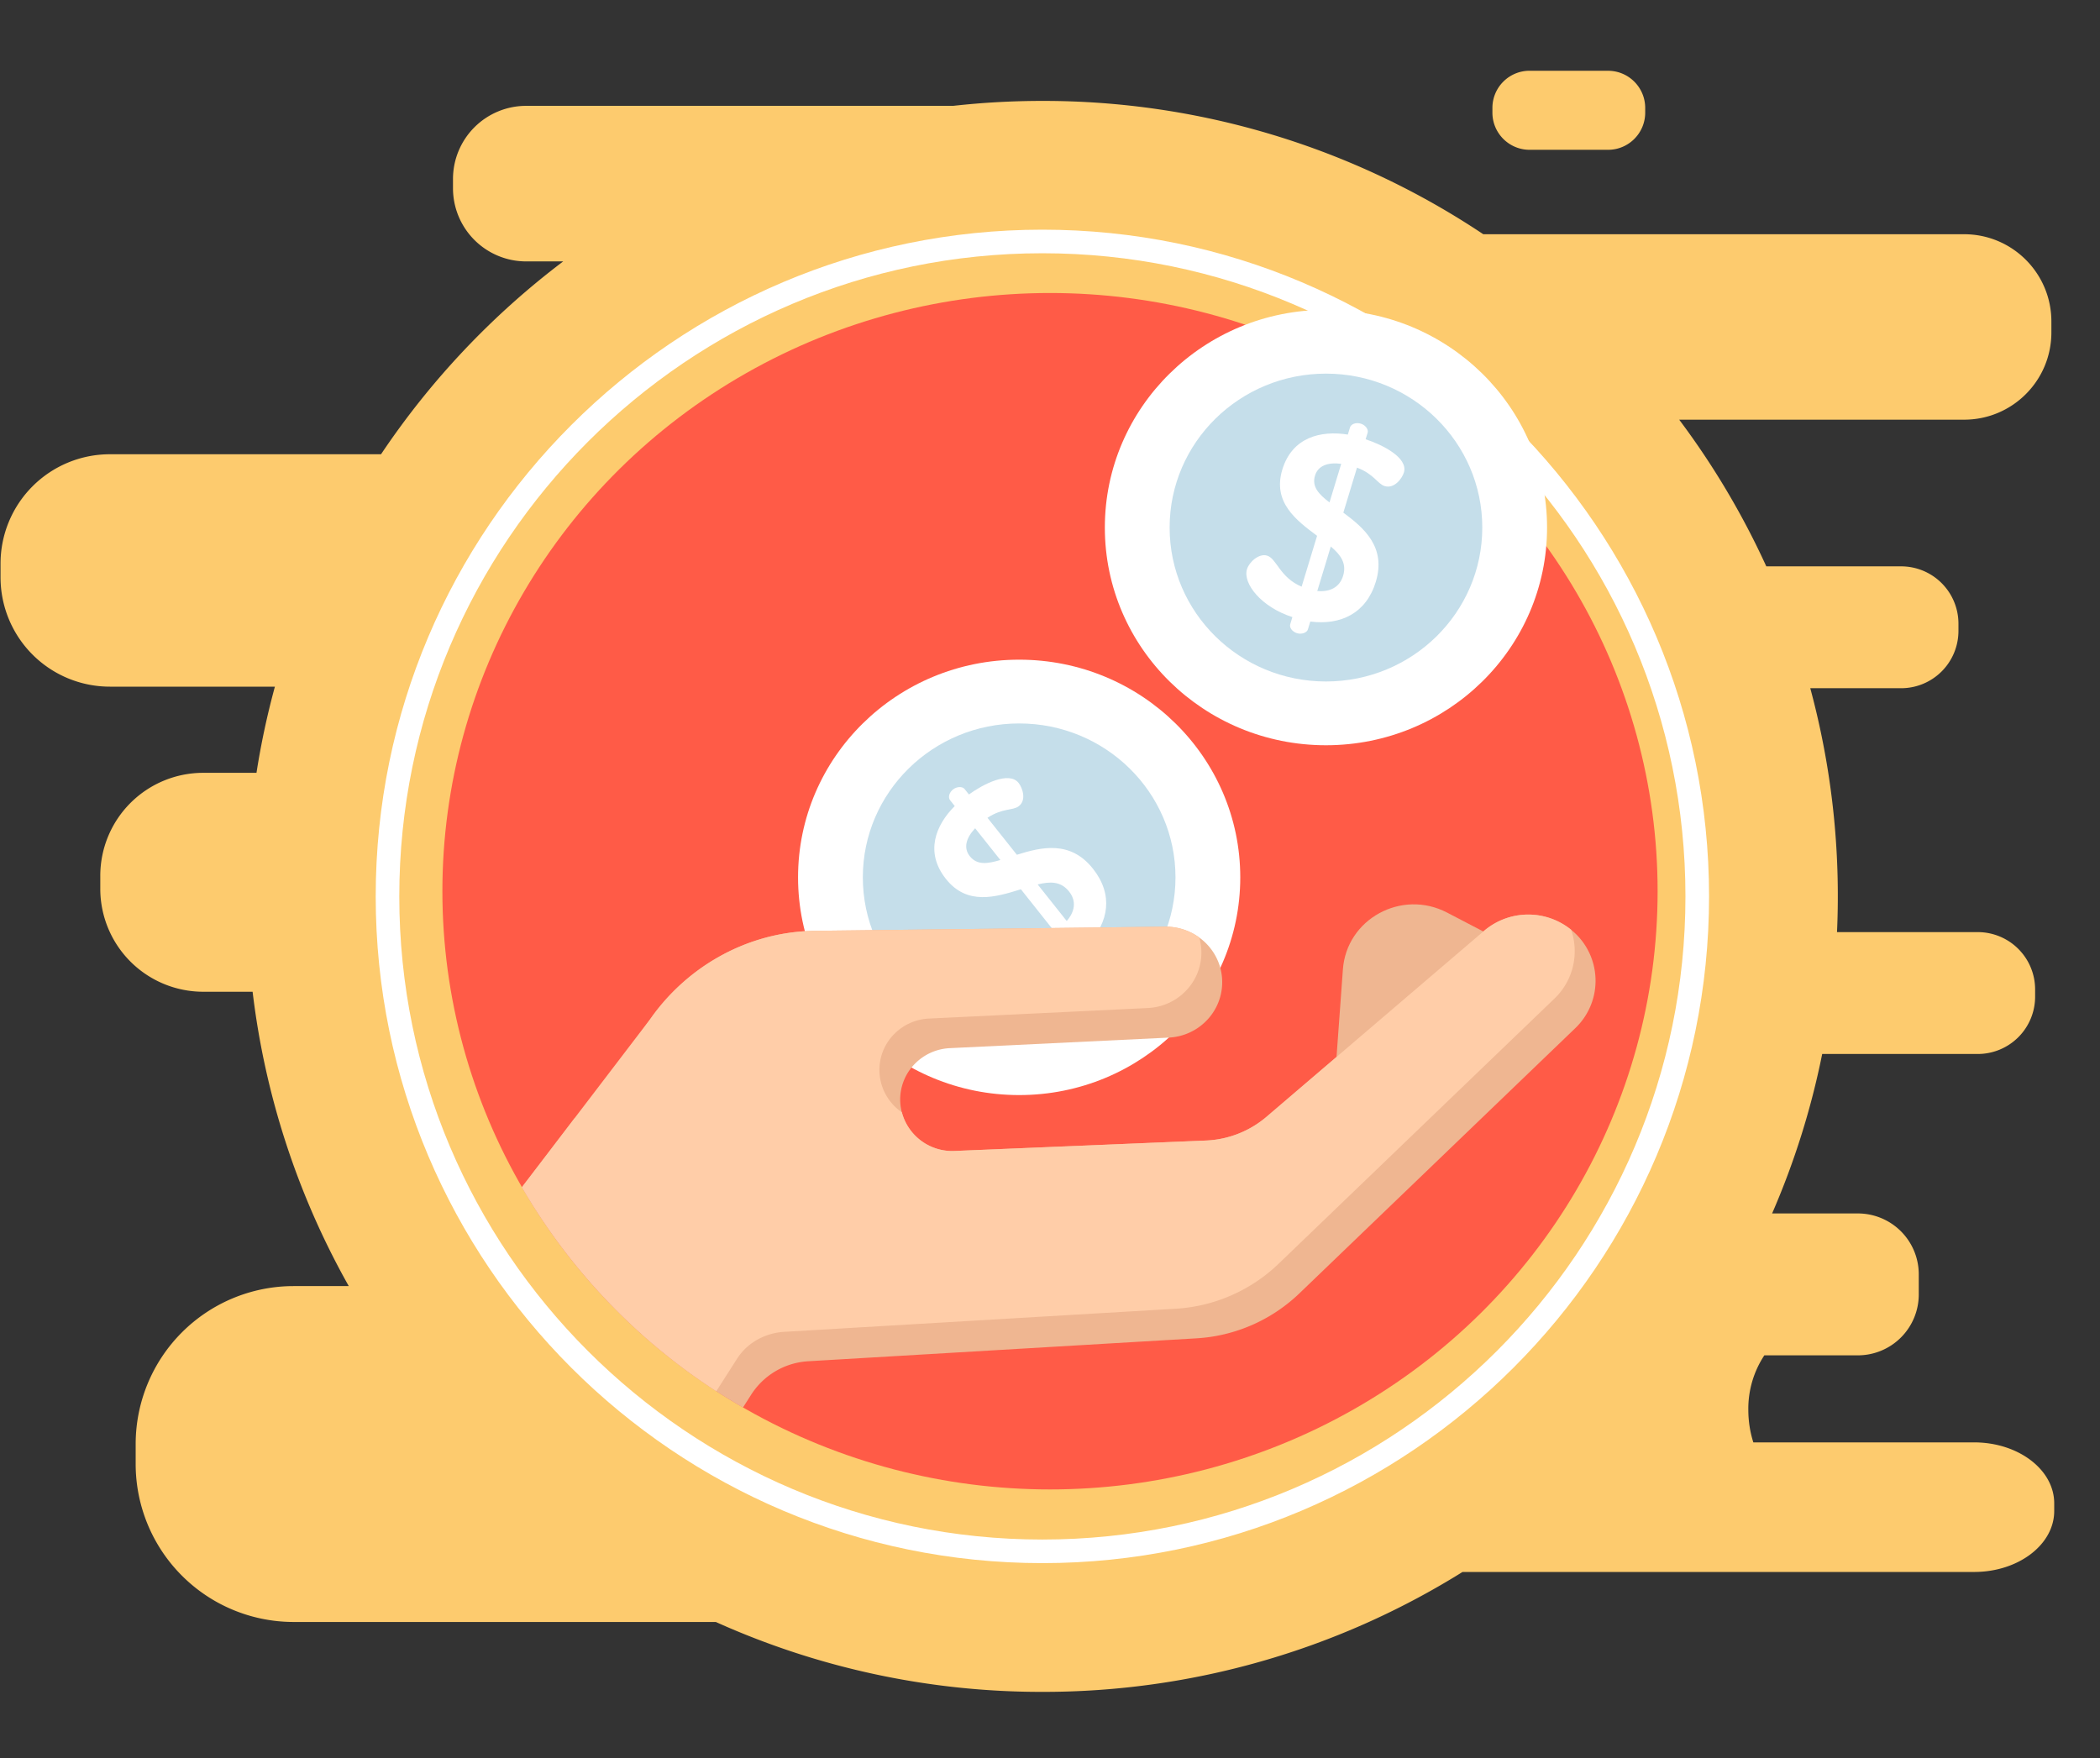
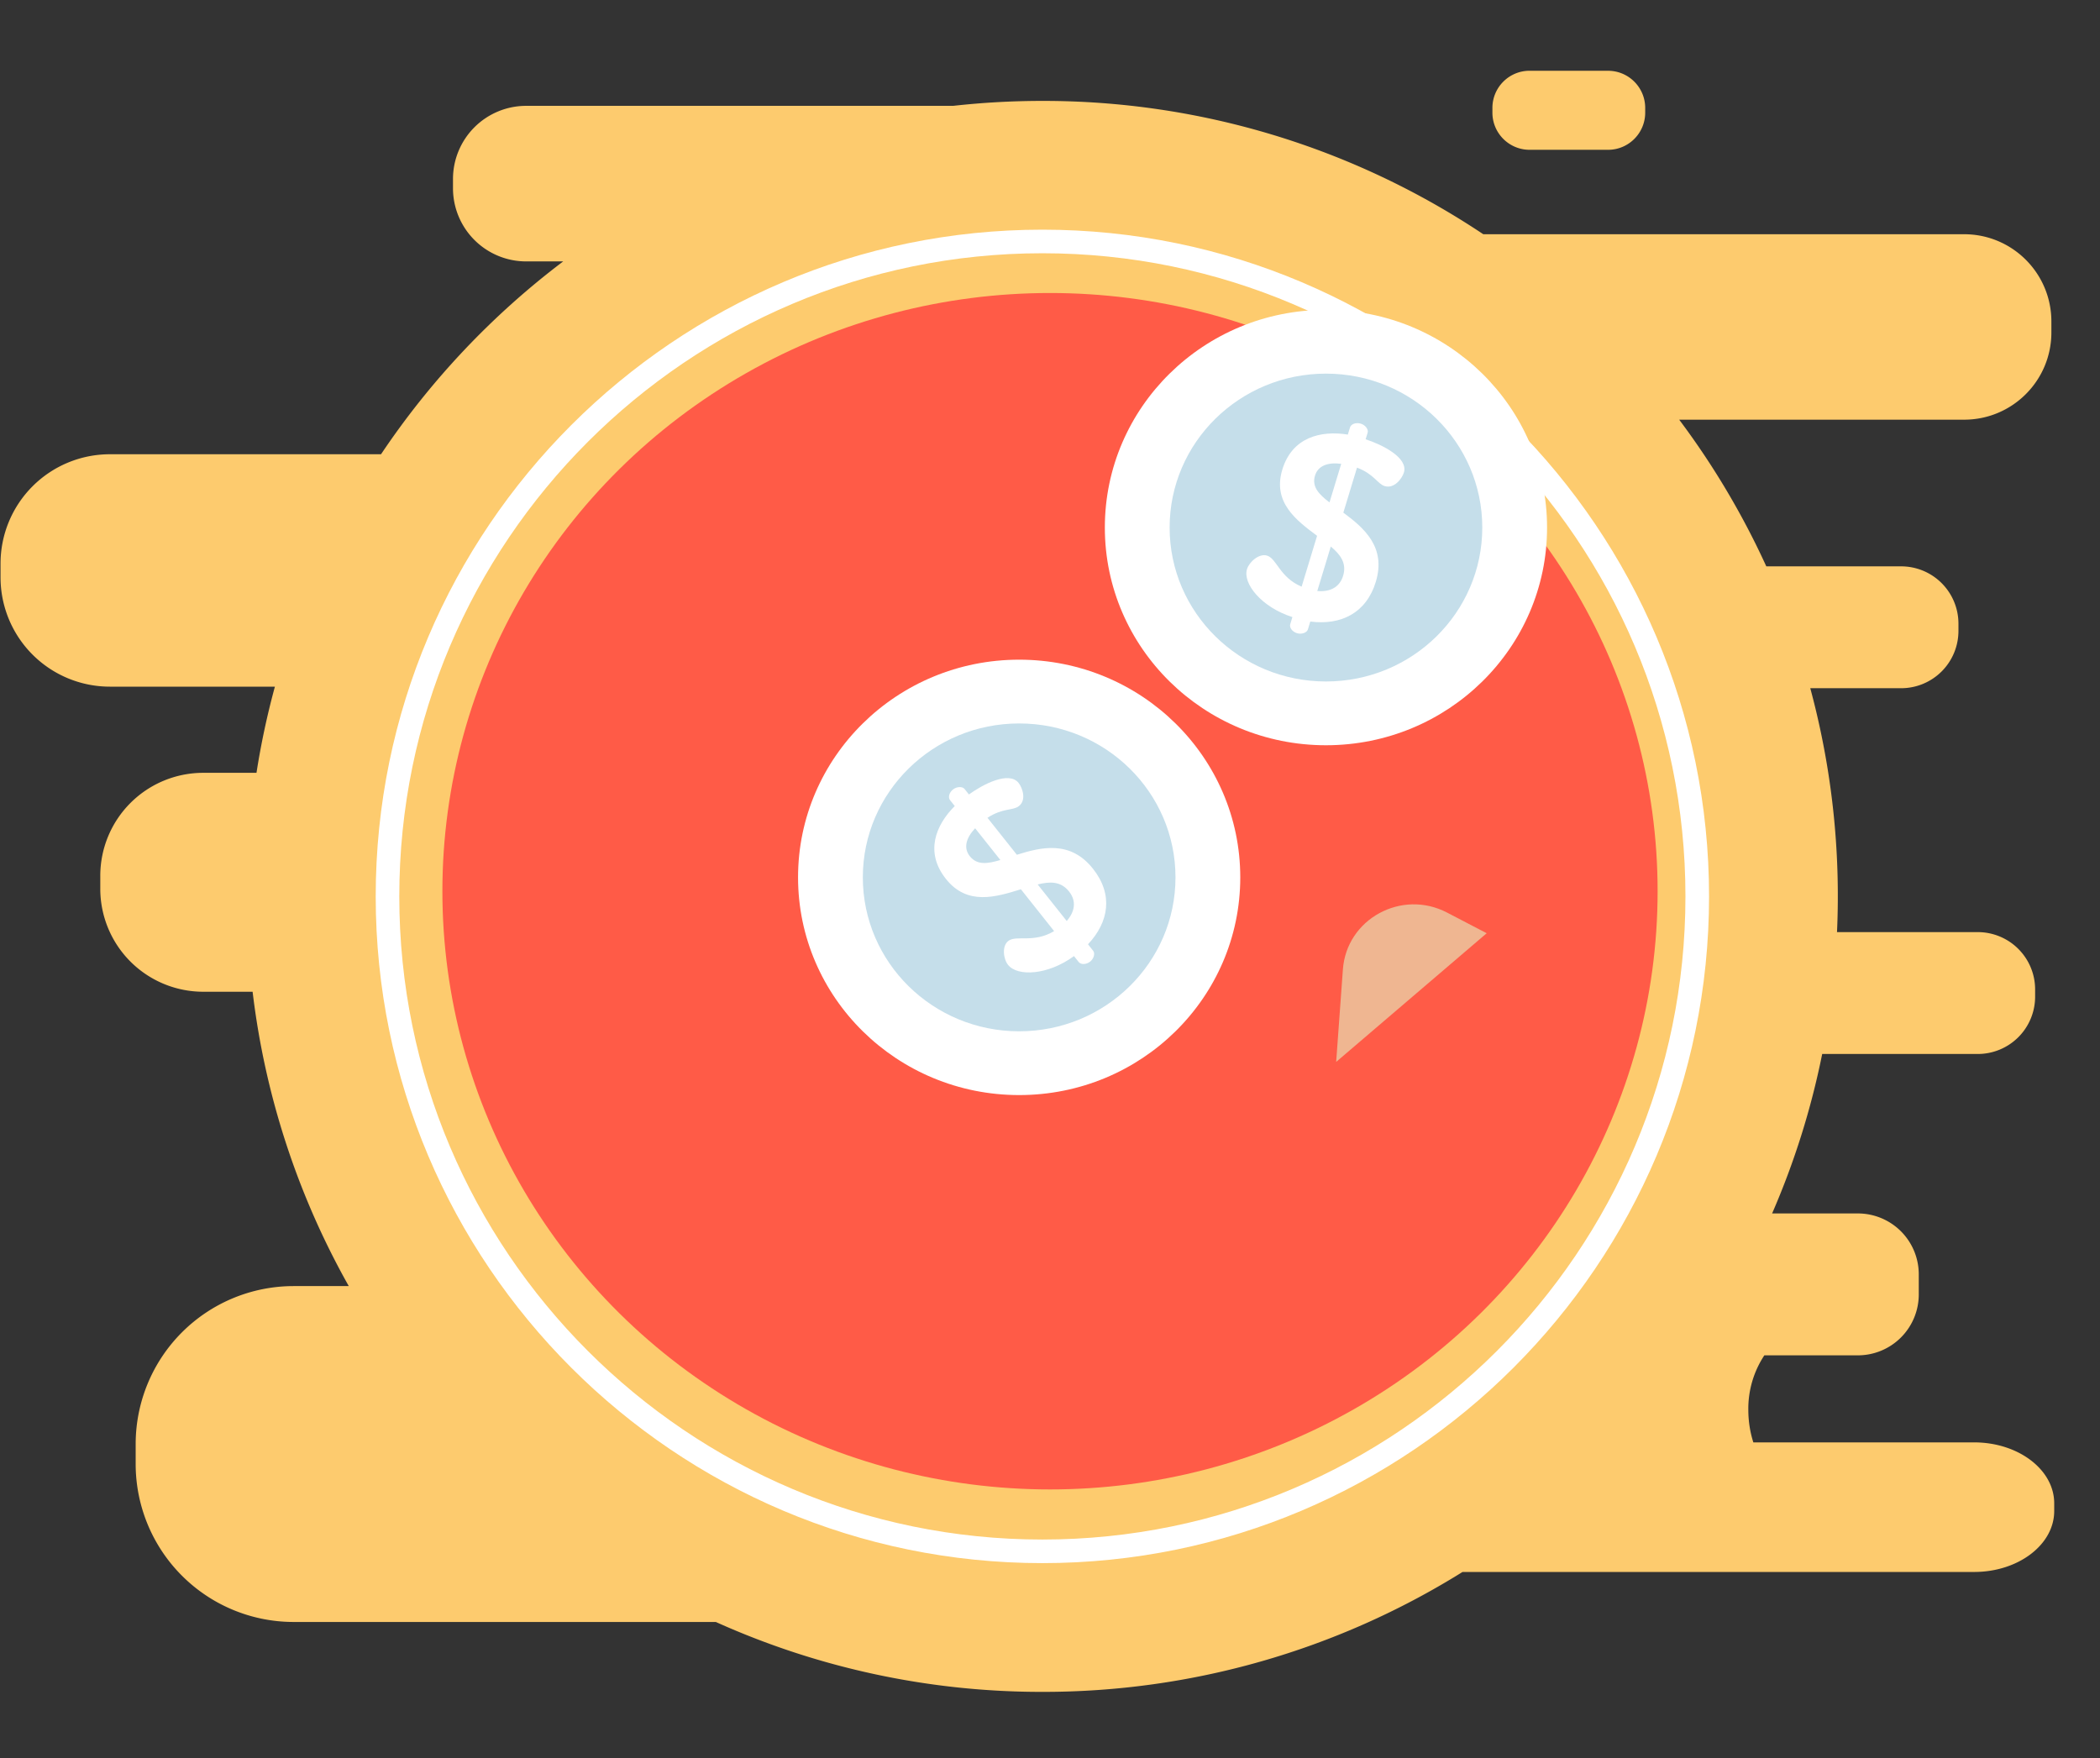
<svg xmlns="http://www.w3.org/2000/svg" width="86" height="72" viewBox="0 0 86 72">
  <rect x="0" y="0" width="86" height="72" fill="#333333" stroke="none" />
  <g fill="none" fill-rule="evenodd">
    <path fill="#FDCB6E" d="M42.688 4.133a32.42 32.42 0 0 1 18.056 5.46h19.693c1.972 0 3.572 1.6 3.572 3.573v.45c0 1.972-1.6 3.572-3.572 3.572h-11.67a32.562 32.562 0 0 1 3.567 6.007h5.521a2.348 2.348 0 0 1 2.348 2.348v.295a2.348 2.348 0 0 1-2.348 2.348h-3.72a32.624 32.624 0 0 1 1.095 9.989h5.766a2.348 2.348 0 0 1 2.347 2.348v.295a2.348 2.348 0 0 1-2.347 2.348h-6.373a32.337 32.337 0 0 1-2.051 6.531h3.512a2.494 2.494 0 0 1 2.494 2.494v.822a2.494 2.494 0 0 1-2.494 2.495h-3.83a3.964 3.964 0 0 0-.656 2.226c0 .473.072.922.206 1.34l9.04-.001c1.812 0 3.281 1.117 3.281 2.496v.314c0 1.379-1.469 2.497-3.281 2.497h-20.95a32.418 32.418 0 0 1-17.206 4.911 32.453 32.453 0 0 1-13.372-2.862l-17.29-.001a6.47 6.47 0 0 1-6.47-6.471v-.815a6.47 6.47 0 0 1 6.47-6.47h2.257a32.368 32.368 0 0 1-3.938-12.055H8.324a4.217 4.217 0 0 1-4.217-4.218v-.53a4.217 4.217 0 0 1 4.217-4.218h2.18c.187-1.2.44-2.377.754-3.529H4.5a4.478 4.478 0 0 1-4.478-4.477v-.563a4.478 4.478 0 0 1 4.478-4.478h11.104a32.76 32.76 0 0 1 7.46-7.898h-1.516a2.997 2.997 0 0 1-2.997-2.997v-.377a2.997 2.997 0 0 1 2.997-2.997H39.036a32.924 32.924 0 0 1 3.652-.202zm23.166-1.234c.84 0 1.521.682 1.521 1.522v.192c0 .84-.681 1.522-1.521 1.522H62.64c-.84 0-1.522-.682-1.522-1.522V4.42c0-.84.681-1.522 1.522-1.522h3.214z" />
    <path fill="#FFF" fill-rule="nonzero" d="M42.688 10.372c-14.522 0-26.336 11.816-26.336 26.34s11.814 26.34 26.336 26.34c14.521 0 26.335-11.816 26.335-26.34s-11.814-26.34-26.335-26.34m0 53.646c-15.055 0-27.302-12.25-27.302-27.306 0-15.057 12.247-27.306 27.302-27.306 15.054 0 27.302 12.25 27.302 27.306 0 15.057-12.248 27.306-27.302 27.306" />
    <g fill-rule="nonzero">
      <g transform="translate(18.117 12)">
        <ellipse cx="24.883" cy="24.5" fill="#FF5B47" rx="24.883" ry="24.5" />
        <ellipse cx="23.62" cy="23.933" fill="#FFF" rx="9.055" ry="8.916" />
        <ellipse cx="23.62" cy="23.933" fill="#C5DEEA" rx="6.402" ry="6.304" />
        <g fill="#FFF" transform="translate(20.12 .67)">
          <path d="M5.745 26.487c-1.078.789-2.318.842-2.7.36-.192-.24-.261-.77.01-.98.332-.255 1.039.102 1.876-.404l-1.36-1.713c-1.029.32-2.195.678-3.07-.423-.87-1.093-.424-2.2.361-2.985l-.191-.24c-.09-.112-.04-.317.126-.444.148-.115.38-.126.468-.014l.178.223c.582-.42 1.638-.97 2.035-.471.157.198.332.701.008.95-.244.189-.664.069-1.284.477l1.204 1.514c1.003-.315 2.185-.601 3.115.57.841 1.058.654 2.187-.202 3.096l.212.267c.089.112.022.33-.126.444-.166.128-.38.126-.468.014l-.192-.241zM2.73 22.552l-1.033-1.3c-.382.406-.48.814-.22 1.141.3.38.728.314 1.253.159zm1.528 1l1.19 1.498c.323-.374.416-.806.094-1.21-.335-.422-.778-.413-1.284-.287z" />
          <ellipse cx="16.064" cy="8.936" rx="9.055" ry="8.916" />
        </g>
        <ellipse cx="36.184" cy="9.606" fill="#C5DEEA" rx="6.402" ry="6.304" />
        <path fill="#FFF" d="M34.81 13.273c-1.277-.41-2.038-1.376-1.86-1.962.089-.293.488-.654.818-.557.404.119.516.893 1.42 1.273l.633-2.083c-.86-.64-1.83-1.372-1.424-2.712.404-1.329 1.578-1.61 2.683-1.434l.089-.293c.041-.136.239-.215.441-.155.18.053.323.232.282.368l-.083.272c.685.225 1.752.755 1.567 1.363-.073.24-.39.672-.783.556-.297-.088-.44-.495-1.137-.757l-.56 1.843c.842.624 1.762 1.408 1.33 2.832-.391 1.287-1.436 1.79-2.683 1.628l-.099.324c-.041.136-.26.209-.441.155-.202-.06-.323-.232-.282-.368l.089-.293zm1.519-4.696l.48-1.581c-.557-.073-.953.084-1.073.482-.14.46.16.766.593 1.099zm.053 1.806l-.553 1.822c.497.043.909-.132 1.058-.624.156-.513-.108-.865-.505-1.198z" />
        <g fill="#EFB691">
          <path d="M42.767 26.221l-1.627-.848c-1.857-.967-4.112.264-4.262 2.328l-.276 3.79" />
-           <path d="M46.395 30.109L35.092 40.974a6.649 6.649 0 0 1-4.219 1.838l-15.92.94c-.008 0-.015 0-.022.002a2.976 2.976 0 0 0-2.295 1.38l-.327.512a24.775 24.775 0 0 1-9.053-9.023l2.154-2.824.146.147 2.96-4.214c1.477-2.107 3.85-3.478 6.448-3.6.106-.004.212-.008.316-.01l14.319-.169a2.334 2.334 0 0 1 1.66.666c.435.429.697 1.027.675 1.683-.04 1.183-.995 2.138-2.195 2.194l-8.954.431a2.144 2.144 0 0 0-1.409.614 2.081 2.081 0 0 0-.562 2.01 2.134 2.134 0 0 0 2.166 1.587l10.288-.427a4.086 4.086 0 0 0 2.48-.971l8.916-7.621a2.789 2.789 0 0 1 3.754.132l.015.014a2.684 2.684 0 0 1-.038 3.844z" />
        </g>
-         <path fill="#FFCDA8" d="M45.543 28.896L34.24 39.762a6.652 6.652 0 0 1-4.22 1.838l-15.92.94h-.008c-.82.025-1.585.42-2.023 1.105l-.3.469-.552.864a24.775 24.775 0 0 1-7.962-8.355l.93-1.217 1.226-1.607 3.104-4.067c1.478-2.107 3.852-3.478 6.45-3.6.105-.004.21-.008.316-.01l14.318-.169a2.334 2.334 0 0 1 1.397.443c.062.22.094.452.086.694-.04 1.182-.995 2.137-2.195 2.194l-8.954.431a2.143 2.143 0 0 0-1.41.614 2.08 2.08 0 0 0-.61 1.742 2.1 2.1 0 0 0 .901 1.48h.001a2.134 2.134 0 0 0 2.165 1.587l10.289-.427a4.086 4.086 0 0 0 2.479-.971l8.916-7.621a2.789 2.789 0 0 1 3.56-.041 2.685 2.685 0 0 1-.681 2.818z" />
      </g>
    </g>
  </g>
</svg>